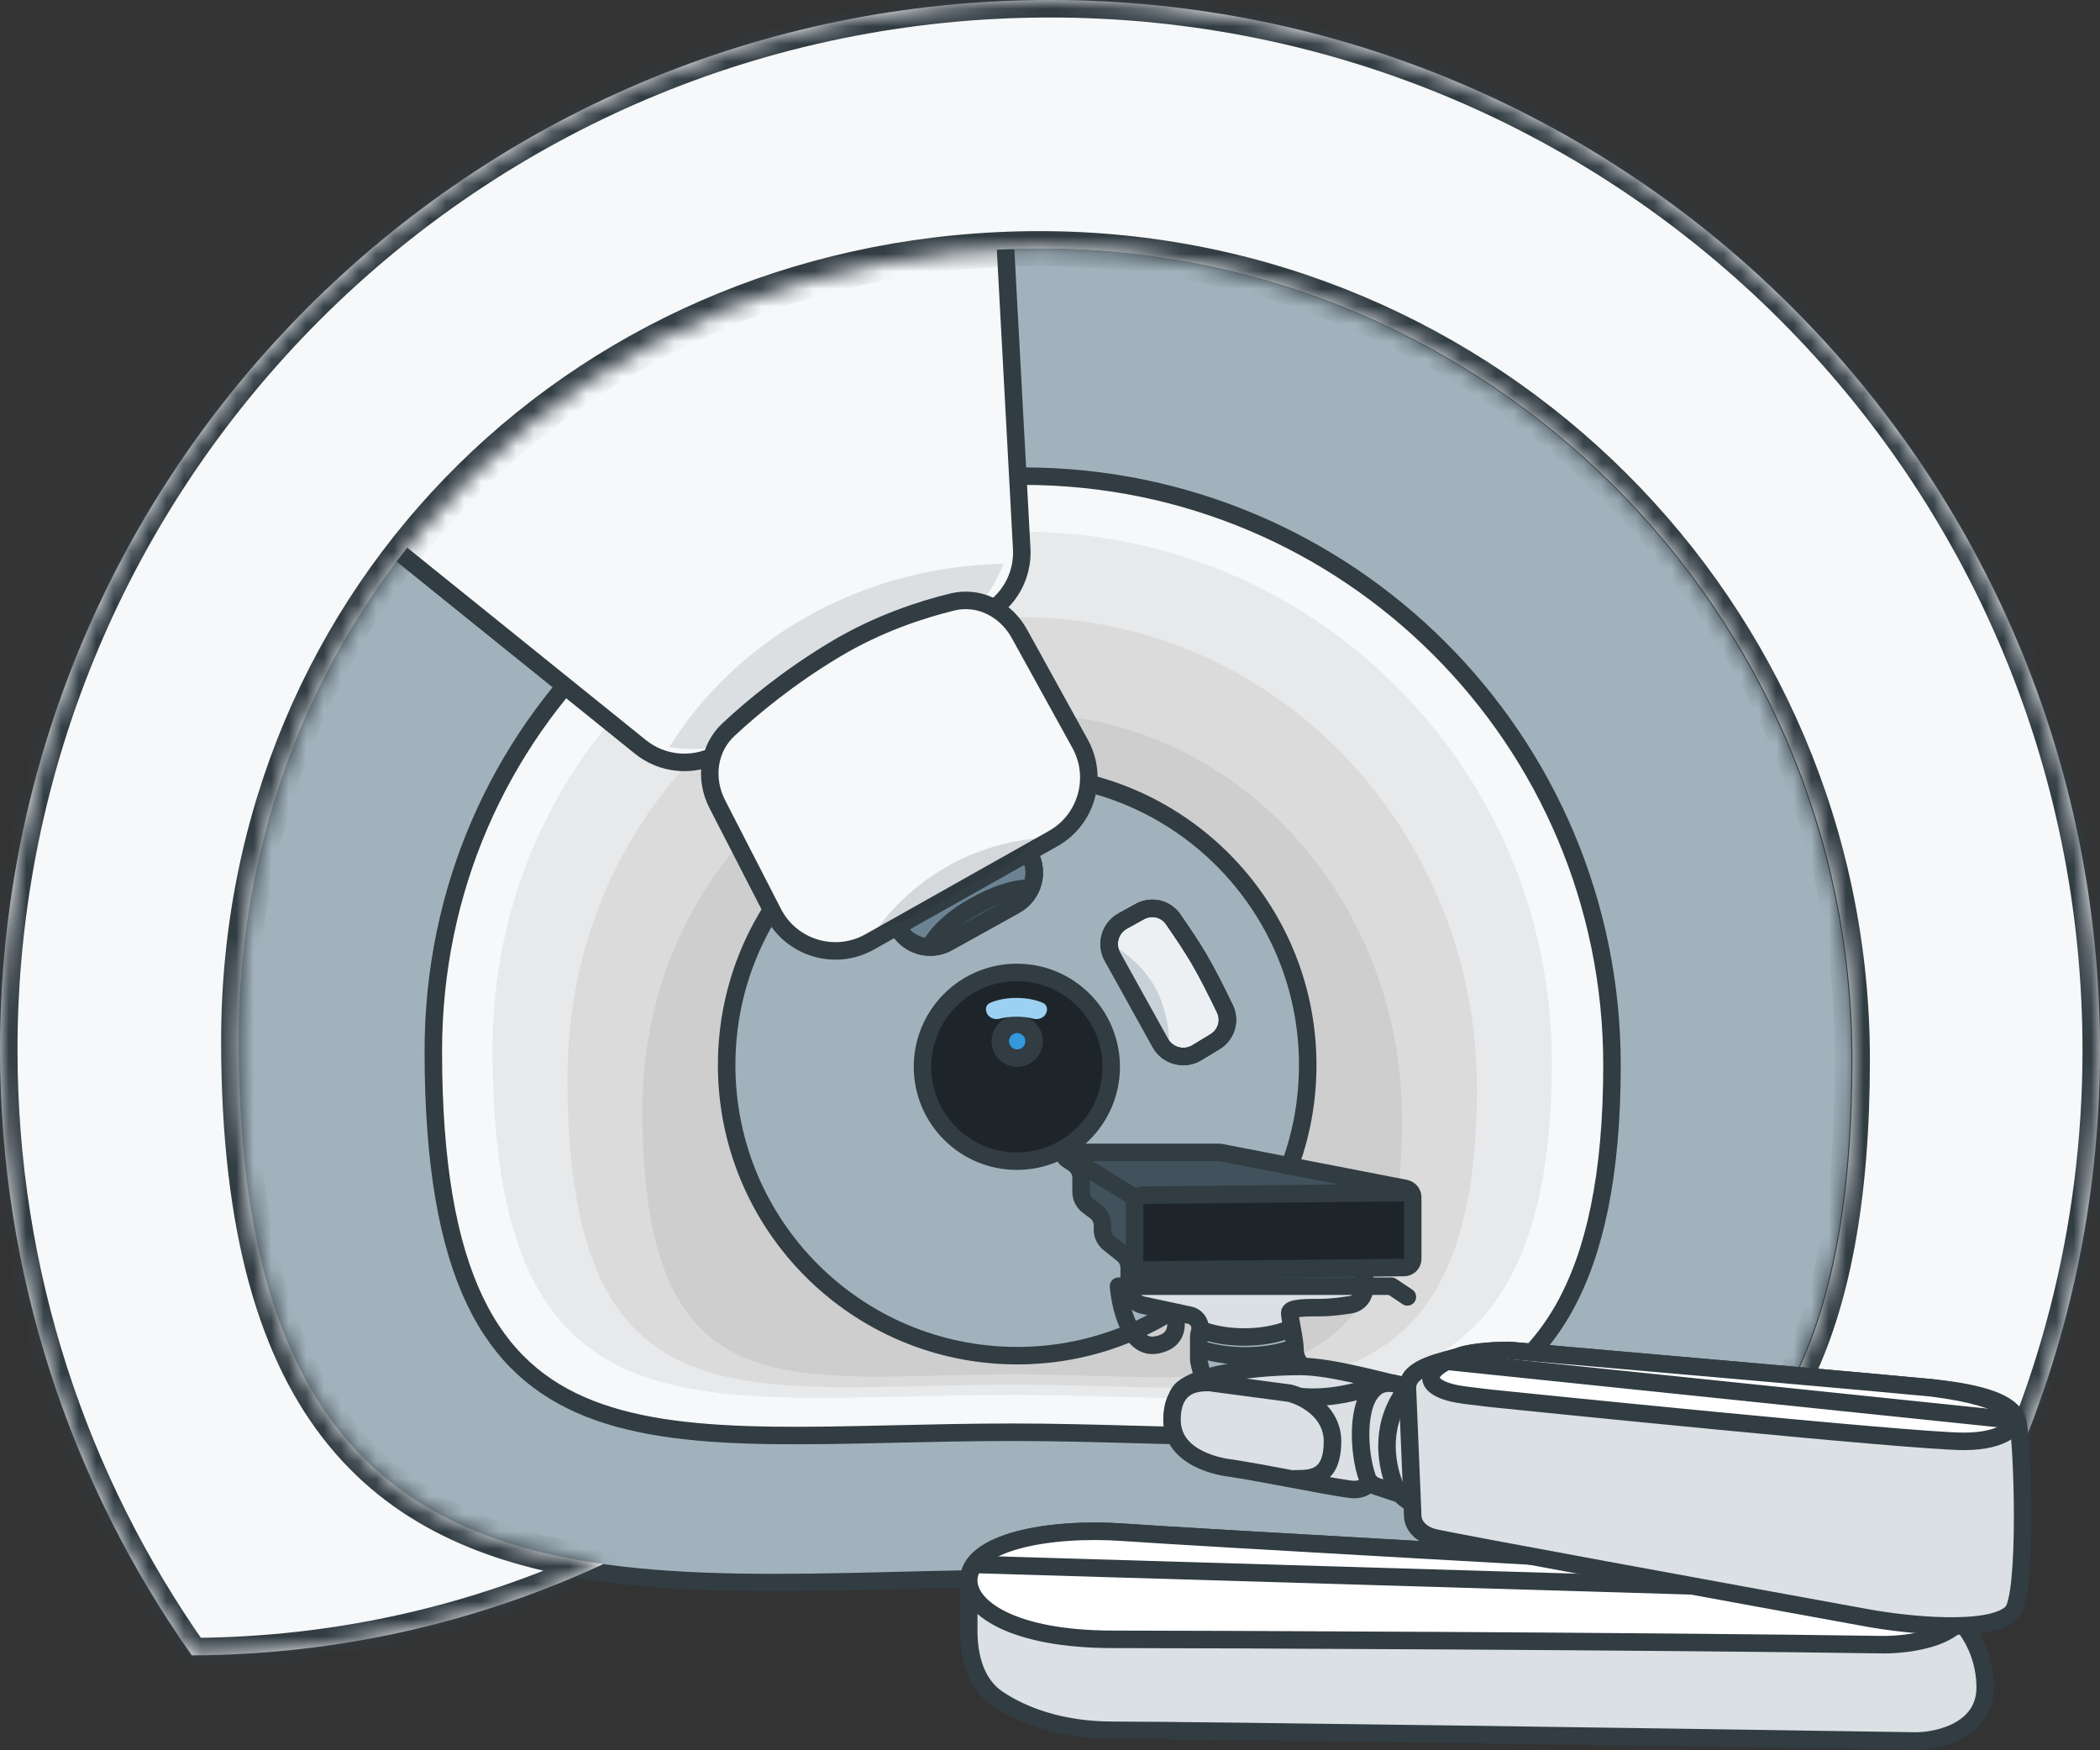
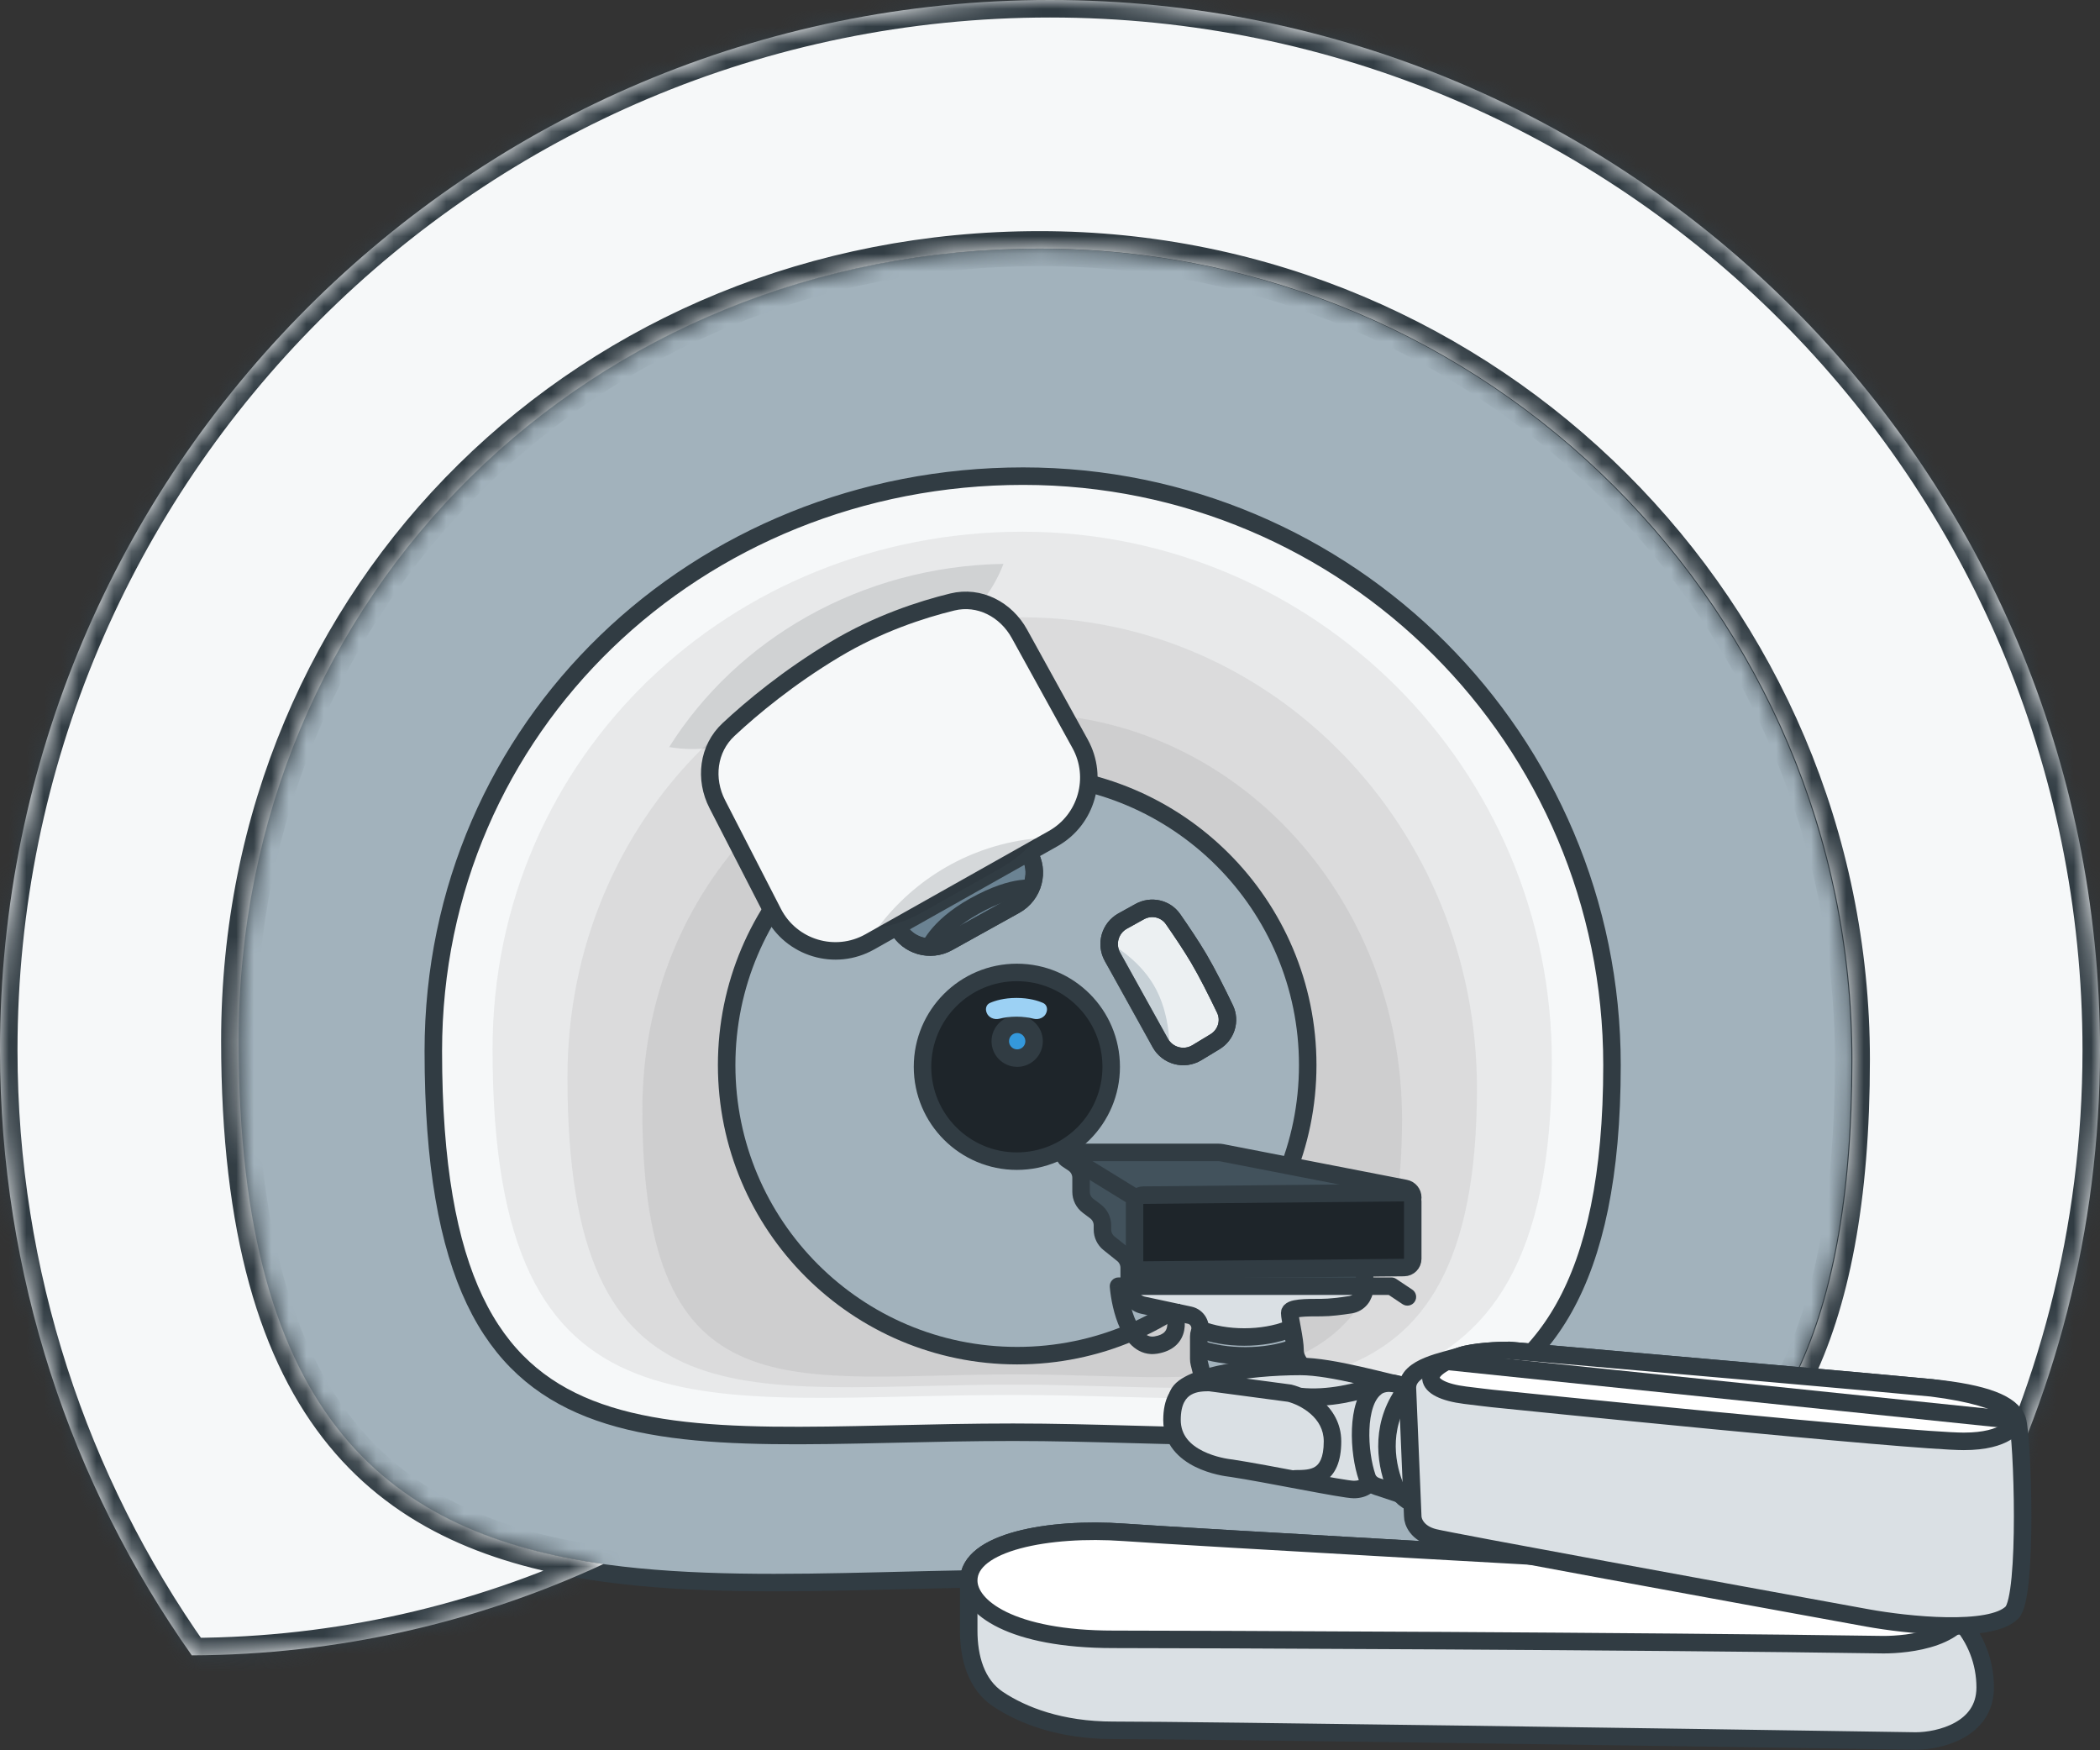
<svg xmlns="http://www.w3.org/2000/svg" width="120" height="100" viewBox="0 0 120 100" fill="none">
  <rect x="0" y="0" width="120" height="100" fill="#333333" stroke="none" />
  <g clip-path="url(#clip0_1415_2781)">
    <path d="M58.584 90.184C61.709 90.184 64.782 90.267 67.775 90.349L67.876 90.351C70.898 90.433 73.839 90.512 76.655 90.498C82.281 90.471 87.458 90.074 91.856 88.567C96.273 87.053 99.904 84.42 102.419 79.943C104.923 75.485 106.295 69.24 106.295 60.541C106.295 34.673 85.279 13.705 59.357 13.705C33.44 13.705 13.079 33.587 13.079 59.461C13.079 68.295 14.521 74.67 17.074 79.252C19.635 83.849 23.294 86.601 27.639 88.219C31.967 89.831 36.972 90.315 42.241 90.403C44.879 90.448 47.594 90.392 50.331 90.327C50.654 90.319 50.976 90.311 51.299 90.303C53.722 90.244 56.158 90.184 58.584 90.184Z" fill="#A2B2BC" stroke="#313C43" />
    <path d="M92.114 60.852C92.114 67.185 91.114 71.621 89.374 74.726C87.643 77.814 85.157 79.629 82.082 80.685C78.987 81.747 75.298 82.041 71.182 82.061C69.127 82.071 66.978 82.014 64.754 81.953L64.674 81.951C62.477 81.891 60.207 81.829 57.898 81.829C55.534 81.829 53.262 81.881 51.098 81.93C50.948 81.933 50.799 81.936 50.65 81.94C48.35 81.992 46.178 82.036 44.139 82.009C40.053 81.954 36.554 81.609 33.699 80.486C30.868 79.373 28.653 77.489 27.132 74.3C25.6 71.088 24.761 66.529 24.761 60.057C24.761 41.49 39.866 27.204 58.466 27.204C77.049 27.204 92.114 42.269 92.114 60.852Z" fill="#F6F8F9" stroke="#313C43" />
    <path d="M88.677 60.656C88.677 83.275 74.438 79.698 57.934 79.698C40.071 79.698 28.146 83.023 28.146 59.95C28.146 43.229 41.736 30.379 58.437 30.379C75.138 30.379 88.677 43.934 88.677 60.656Z" fill="#1E252A" fill-opacity="0.07" />
    <path d="M84.397 62.183C84.397 82.289 72.171 79.109 58.001 79.109C42.665 79.109 32.426 82.065 32.426 61.556C32.426 46.693 44.094 35.271 58.433 35.271C72.773 35.271 84.397 47.32 84.397 62.183Z" fill="#1E252A" fill-opacity="0.07" />
    <path d="M80.117 63.948C80.117 81.261 69.905 78.523 58.069 78.523C45.259 78.523 36.706 81.068 36.706 63.408C36.706 50.609 46.452 40.773 58.43 40.773C70.407 40.773 80.117 51.149 80.117 63.948Z" fill="#1E252A" fill-opacity="0.07" />
    <circle cx="58.125" cy="60.852" r="16.602" fill="#A2B2BC" stroke="#313C43" />
    <circle cx="58.106" cy="60.95" r="5.391" fill="#1E252A" stroke="#313C43" />
    <circle cx="58.125" cy="59.488" r="0.966" fill="#3498DB" stroke="#313C43" />
-     <path d="M36.596 42.673L22.785 31.541C20.566 29.752 20.877 26.282 23.379 24.916L51.476 9.575C54.059 8.165 57.229 9.932 57.387 12.87L58.384 31.352C58.469 32.917 57.632 34.386 56.243 35.112L40.959 43.104C39.549 43.841 37.835 43.672 36.596 42.673Z" fill="#F6F8F9" stroke="#313C43" />
    <path opacity="0.12" fill-rule="evenodd" clip-rule="evenodd" d="M57.341 32.216C56.685 33.94 55.434 35.439 53.716 36.383L48.695 39.142L43.185 41.932C41.615 42.727 39.882 42.961 38.239 42.683C42.105 36.522 49.198 32.354 57.341 32.216Z" fill="#1E252A" />
    <path d="M58.007 51.716L54.168 53.847C53.158 54.409 51.884 54.044 51.324 53.033C50.813 52.11 51.071 50.964 51.925 50.38C52.528 49.968 53.181 49.538 53.731 49.213C54.428 48.801 55.326 48.341 56.142 47.943C57.091 47.479 58.237 47.831 58.795 48.752C59.42 49.785 59.062 51.13 58.007 51.716Z" fill="#6B8393" stroke="#313C43" />
-     <path d="M55.454 51.889C53.093 53.205 52.909 54.531 52.909 54.531L59.209 51.087C59.209 51.087 58.031 50.452 55.454 51.889Z" fill="#42525C" />
    <path d="M53.05 54.295C53.05 54.295 53.464 53.008 55.666 51.776C58.069 50.432 59.188 50.793 59.188 50.793" stroke="#313C43" />
    <path d="M58.007 51.716L54.168 53.847C53.158 54.409 51.884 54.044 51.324 53.033C50.813 52.11 51.071 50.964 51.925 50.38C52.528 49.968 53.181 49.538 53.731 49.213C54.428 48.801 55.326 48.341 56.142 47.943C57.091 47.479 58.237 47.831 58.795 48.752C59.42 49.785 59.062 51.13 58.007 51.716Z" stroke="#313C43" />
    <path d="M44.18 52.156L40.988 45.944C40.252 44.512 40.452 42.779 41.631 41.681C42.986 40.417 45.05 38.702 47.712 37.105C50.16 35.636 52.639 34.828 54.417 34.394C55.962 34.017 57.485 34.82 58.253 36.211L61.72 42.494C62.781 44.416 62.094 46.834 60.181 47.912L49.7 53.813C47.723 54.926 45.217 54.174 44.18 52.156Z" fill="#F6F8F9" stroke="#313C43" />
    <path opacity="0.15" fill-rule="evenodd" clip-rule="evenodd" d="M52.68 52.136L57.151 49.618C57.962 49.161 58.653 48.575 59.215 47.9C55.512 48.255 52.268 50.182 50.159 53.007C51.02 52.876 51.874 52.589 52.68 52.136Z" fill="#1E252A" />
    <path d="M64.153 52.623L65.125 52.085C65.787 51.718 66.607 51.904 67.03 52.512C67.522 53.219 68.086 54.059 68.49 54.743C68.989 55.588 69.557 56.724 70 57.65C70.321 58.321 70.074 59.127 69.425 59.52L68.392 60.145C67.665 60.585 66.717 60.333 66.304 59.59L63.569 54.663C63.166 53.938 63.428 53.025 64.153 52.623Z" fill="#ECF0F2" stroke="#313C43" />
    <path fill-rule="evenodd" clip-rule="evenodd" d="M63.13 53.724C63.033 54.286 63.12 54.885 63.419 55.423L65.55 59.262C65.846 59.795 66.299 60.184 66.818 60.404C66.82 60.39 66.82 60.375 66.819 60.36C66.819 60.347 66.819 60.336 66.82 60.323C66.835 60.107 66.951 57.986 65.909 56.25C64.999 54.732 63.458 53.89 63.13 53.724Z" fill="#A2B2BC" fill-opacity="0.5" />
    <path d="M64.153 52.623L65.125 52.085C65.787 51.718 66.607 51.904 67.03 52.512C67.522 53.219 68.086 54.059 68.49 54.743C68.989 55.588 69.557 56.724 70 57.65C70.321 58.321 70.074 59.127 69.425 59.52L68.392 60.145C67.665 60.585 66.717 60.333 66.304 59.59L63.569 54.663C63.166 53.938 63.428 53.025 64.153 52.623Z" stroke="#313C43" />
    <mask id="path-20-inside-1_1415_2781" fill="white">
      <path fill-rule="evenodd" clip-rule="evenodd" d="M93.55 87.392C101.138 84.045 105.852 76.615 105.852 60.541C105.852 34.95 85.061 14.205 59.414 14.205C33.766 14.205 13.636 33.871 13.636 59.462C13.636 81.29 22.494 87.662 34.49 89.356C27.331 92.677 19.362 94.543 10.96 94.578C4.056 84.805 0 72.876 0 60C0 26.863 26.863 0 60 0C93.137 0 120 26.863 120 60C120 70.309 117.4 80.011 112.82 88.486C106.805 90.997 100.016 90.503 93.55 87.392Z" />
    </mask>
    <path fill-rule="evenodd" clip-rule="evenodd" d="M93.55 87.392C101.138 84.045 105.852 76.615 105.852 60.541C105.852 34.95 85.061 14.205 59.414 14.205C33.766 14.205 13.636 33.871 13.636 59.462C13.636 81.29 22.494 87.662 34.49 89.356C27.331 92.677 19.362 94.543 10.96 94.578C4.056 84.805 0 72.876 0 60C0 26.863 26.863 0 60 0C93.137 0 120 26.863 120 60C120 70.309 117.4 80.011 112.82 88.486C106.805 90.997 100.016 90.503 93.55 87.392Z" fill="#F6F8F9" />
    <path d="M93.55 87.392L93.146 86.478L91.161 87.353L93.116 88.294L93.55 87.392ZM34.49 89.356L34.911 90.264L37.981 88.84L34.63 88.366L34.49 89.356ZM10.96 94.578L10.143 95.155L10.443 95.58L10.964 95.578L10.96 94.578ZM112.82 88.486L113.205 89.409L113.531 89.273L113.699 88.962L112.82 88.486ZM104.852 60.541C104.852 68.493 103.684 74.198 101.651 78.294C99.633 82.359 96.737 84.893 93.146 86.478L93.953 88.307C97.95 86.544 101.206 83.689 103.442 79.183C105.663 74.709 106.852 68.662 106.852 60.541H104.852ZM59.414 15.205C84.511 15.205 104.852 35.504 104.852 60.541H106.852C106.852 34.396 85.611 13.205 59.414 13.205V15.205ZM14.636 59.462C14.636 34.437 34.304 15.205 59.414 15.205V13.205C33.228 13.205 12.636 33.304 12.636 59.462H14.636ZM34.63 88.366C28.764 87.538 23.832 85.59 20.338 81.326C16.83 77.044 14.636 70.261 14.636 59.462H12.636C12.636 70.491 14.871 77.808 18.791 82.593C22.726 87.396 28.22 89.481 34.35 90.347L34.63 88.366ZM34.069 88.449C27.039 91.71 19.211 93.544 10.956 93.578L10.964 95.578C19.513 95.543 27.624 93.643 34.911 90.264L34.069 88.449ZM11.777 94.001C4.988 84.391 1 72.663 1 60H-1C-1 73.089 3.124 85.218 10.143 95.155L11.777 94.001ZM1 60C1 27.415 27.415 1 60 1V-1C26.311 -1 -1 26.311 -1 60H1ZM60 1C92.585 1 119 27.415 119 60H121C121 26.311 93.689 -1 60 -1V1ZM119 60C119 70.139 116.443 79.678 111.94 88.011L113.699 88.962C118.357 80.344 121 70.48 121 60H119ZM112.435 87.564C106.727 89.945 100.239 89.501 93.983 86.491L93.116 88.294C99.793 91.506 106.882 92.048 113.205 89.409L112.435 87.564Z" fill="#313C43" mask="url(#path-20-inside-1_1415_2781)" />
    <path d="M55.355 93.166V90.299C55.355 88.097 59.94 87.242 64.22 87.547C68.298 87.838 93.466 89.24 95.835 89.371C95.967 89.379 96.079 89.388 96.21 89.402L108.271 90.672C111.209 90.981 113.439 93.459 113.439 96.413C113.439 98.859 110.79 99.47 109.465 99.47C96.218 99.266 68.5 98.859 63.609 98.859C60.586 98.859 58.42 98.002 57.037 97.084C55.77 96.242 55.355 94.688 55.355 93.166Z" fill="#DAE0E4" stroke="#313C43" />
    <path d="M63.609 93.661C57.8 93.661 55.355 91.827 55.355 90.299C55.355 88.097 59.94 87.242 64.22 87.547C68.298 87.838 93.466 89.24 95.835 89.371C95.967 89.379 96.079 89.388 96.21 89.402L111.042 90.963C112.405 91.107 112.522 89.845 112.522 91.216C112.522 93.661 108.956 93.967 107.631 93.967C94.383 93.763 68.5 93.661 63.609 93.661Z" fill="white" stroke="#313C43" />
-     <path d="M55.66 89.382L96.625 90.604" stroke="#313C43" />
    <path d="M61.775 68.593V66.453L60.857 65.842H69.723L79.811 67.982L77.977 72.262V73.485H64.526V71.956L62.997 70.733V69.51L61.775 68.593Z" fill="#42525C" />
    <path d="M68.5 77.153L68.806 78.987L71.557 78.07H74.308L73.697 75.93L73.086 76.236H70.64L68.5 75.93V77.153Z" fill="#A2B2BC" />
    <path d="M68.194 75.013L68.806 75.93L70.029 76.236H71.863L73.697 75.93V75.013L74.003 74.707H77.06L77.977 74.096V73.484H64.526V74.401L65.749 74.707L68.194 75.013Z" fill="#DAE0E4" />
    <path d="M68.806 78.987L68.53 77.884C68.51 77.805 68.5 77.723 68.5 77.641V76.359C68.5 76.277 68.513 76.197 68.539 76.12V76.12C68.681 75.692 68.421 75.236 67.981 75.142L65.316 74.571C64.855 74.472 64.526 74.065 64.526 73.593V72.437C64.526 72.133 64.388 71.846 64.151 71.656L63.373 71.033C63.136 70.844 62.997 70.556 62.997 70.252V70.01C62.997 69.696 62.849 69.399 62.597 69.21L62.175 68.893C61.923 68.704 61.775 68.408 61.775 68.093V67.294C61.775 66.96 61.608 66.647 61.329 66.462L60.946 66.207C60.891 66.17 60.857 66.108 60.857 66.041V66.041C60.857 65.931 60.947 65.842 61.057 65.842H69.627C69.691 65.842 69.755 65.848 69.818 65.86L80.301 67.899C80.549 67.947 80.729 68.164 80.729 68.417V68.417C80.729 68.531 80.692 68.643 80.623 68.734L78.177 71.995C78.047 72.168 77.977 72.379 77.977 72.595V73.582C77.977 74.059 77.641 74.47 77.17 74.544C76.629 74.628 75.989 74.707 75.531 74.707C74.614 74.707 73.697 74.707 73.697 75.013C73.697 75.319 74.003 76.542 74.003 77.153C74.003 77.764 74.614 78.376 74.92 78.376" stroke="#313C43" />
    <path d="M78.044 78.704L80.045 79.371C80.453 79.507 80.728 79.889 80.728 80.319V84.975C80.728 85.421 80.231 85.687 79.86 85.439C79.828 85.418 79.793 85.4 79.757 85.385L78.623 84.932C78.403 84.844 78.16 84.837 77.935 84.912L77.595 85.025C77.444 85.075 77.284 85.089 77.127 85.065L69.636 83.912C69.492 83.89 69.354 83.837 69.233 83.756L67.841 82.828C67.673 82.716 67.543 82.555 67.468 82.367L67.108 81.467C67.02 81.248 67.013 81.004 67.087 80.78L67.425 79.767C67.524 79.469 67.759 79.234 68.057 79.135L70.215 78.416C70.294 78.389 70.376 78.373 70.46 78.367L74.488 78.079C74.572 78.073 74.656 78.078 74.738 78.093L77.907 78.669C77.954 78.677 77.999 78.689 78.044 78.704Z" fill="#DAE0E4" />
    <path d="M81.034 86.019V86.019C80.441 85.821 79.916 85.432 79.687 84.849C79.145 83.467 78.858 81.249 80.423 79.293" stroke="#313C43" />
    <path d="M73.697 75.93C72.169 76.542 70.029 76.541 68.5 75.93" stroke="#313C43" />
    <path d="M73.976 77.001C72.329 77.617 70.024 77.622 68.38 77.014" stroke="#313C43" />
    <path d="M80.145 74.512C80.375 74.665 80.686 74.603 80.839 74.373C80.992 74.143 80.93 73.833 80.7 73.68L80.145 74.512ZM79.505 73.484L79.783 73.068C79.701 73.014 79.604 72.984 79.505 72.984V73.484ZM63.914 73.484V72.984C63.775 72.984 63.641 73.043 63.546 73.146C63.452 73.249 63.404 73.387 63.416 73.526L63.914 73.484ZM80.7 73.68L79.783 73.068L79.228 73.9L80.145 74.512L80.7 73.68ZM79.505 72.984H63.914V73.984H79.505V72.984ZM63.416 73.526C63.47 74.172 63.647 75.138 64.02 75.929C64.207 76.325 64.459 76.714 64.804 76.988C65.163 77.274 65.615 77.427 66.136 77.34L65.972 76.354C65.76 76.389 65.59 76.336 65.427 76.206C65.248 76.064 65.077 75.826 64.924 75.503C64.62 74.857 64.461 74.02 64.413 73.443L63.416 73.526ZM66.136 77.34C66.575 77.267 66.932 77.108 67.198 76.864C67.466 76.617 67.609 76.313 67.668 76.011C67.782 75.433 67.598 74.842 67.419 74.484L66.524 74.931C66.651 75.184 66.742 75.541 66.687 75.818C66.662 75.944 66.61 76.046 66.521 76.128C66.43 76.212 66.267 76.305 65.972 76.354L66.136 77.34Z" fill="#313C43" />
    <path d="M79.083 78.757V78.757C78.968 78.942 78.8 79.088 78.596 79.164C77.676 79.505 75.908 79.968 74.263 79.784" stroke="#313C43" />
    <path d="M80.117 85.407L78.676 84.927C78.424 84.843 78.212 84.664 78.124 84.414C77.628 82.991 77.477 80.182 78.588 79.293C78.792 79.089 79.445 78.804 80.423 79.293" stroke="#313C43" />
    <path d="M69.111 78.987L69.177 78.492L69.145 78.487H69.111V78.987ZM73.697 79.599L73.818 79.114L73.791 79.107L73.763 79.103L73.697 79.599ZM74.003 83.99C73.727 83.99 73.503 84.214 73.503 84.49C73.503 84.766 73.727 84.99 74.003 84.99V83.99ZM70.362 83.883L70.437 83.388L70.362 83.883ZM70.307 83.876L70.362 83.379L70.307 83.876ZM77.783 84.49C77.783 84.466 77.796 84.478 77.753 84.51C77.707 84.545 77.591 84.602 77.366 84.602V85.602C78.11 85.602 78.783 85.196 78.783 84.49H77.783ZM77.366 84.602C77.267 84.602 76.932 84.555 76.387 84.462C75.867 84.373 75.206 84.25 74.496 84.117C73.084 83.852 71.473 83.545 70.437 83.388L70.287 84.377C71.301 84.531 72.888 84.833 74.312 85.1C75.021 85.233 75.689 85.357 76.218 85.448C76.724 85.534 77.16 85.602 77.366 85.602V84.602ZM70.362 83.379C70.222 83.363 69.457 83.263 68.742 82.909C68.031 82.557 67.471 82.014 67.471 81.127H66.471C66.471 82.557 67.421 83.371 68.298 83.805C69.171 84.237 70.074 84.353 70.252 84.373L70.362 83.379ZM67.471 81.127C67.471 80.194 67.792 79.846 68.064 79.687C68.391 79.496 68.794 79.487 69.111 79.487V78.487C68.817 78.487 68.15 78.479 67.56 78.823C66.915 79.199 66.471 79.921 66.471 81.127H67.471ZM69.045 79.483L73.631 80.094L73.763 79.103L69.177 78.492L69.045 79.483ZM73.576 80.084C73.92 80.17 74.455 80.397 74.895 80.784C75.326 81.163 75.643 81.672 75.643 82.35H76.643C76.643 81.316 76.144 80.551 75.556 80.034C74.977 79.524 74.29 79.231 73.818 79.114L73.576 80.084ZM75.643 82.35C75.643 83.329 75.368 83.661 75.148 83.801C74.872 83.976 74.494 83.99 74.003 83.99V84.99C74.429 84.99 75.12 85.004 75.685 84.644C76.306 84.249 76.643 83.511 76.643 82.35H75.643ZM70.437 83.388C70.408 83.384 70.385 83.381 70.362 83.379L70.252 84.373C70.269 84.375 70.278 84.376 70.287 84.377L70.437 83.388Z" fill="#313C43" />
    <path d="M80.729 79.293C79.2 78.987 76.143 78.07 74.309 78.07C71.236 78.07 67.277 78.681 67.277 79.904" stroke="#313C43" />
    <path d="M64.832 68.783C64.832 68.508 65.052 68.285 65.327 68.283L80.224 68.139C80.502 68.137 80.728 68.361 80.728 68.639V71.919C80.728 72.194 80.507 72.417 80.233 72.419L65.336 72.562C65.058 72.565 64.832 72.341 64.832 72.062V68.783Z" fill="#1E252A" stroke="#313C43" />
    <path d="M61.163 66.147L65.137 68.593" stroke="#313C43" />
    <path d="M80.728 86.63L80.423 79.293C80.423 78.07 82.563 77.764 83.48 77.459C84.213 77.214 85.62 77.153 86.231 77.153C93.262 77.764 107.937 79.049 110.382 79.293C113.439 79.599 114.968 80.21 115.274 81.127C115.579 82.044 115.885 91.216 114.968 92.133C113.745 93.356 108.956 92.846 106.714 92.439C98.867 91.012 82.929 88.097 81.951 87.853C80.973 87.608 80.728 86.936 80.728 86.63Z" fill="#DAE0E4" stroke="#313C43" />
    <path d="M85.284 79.901C85.141 79.885 84.508 79.813 83.719 79.713C81.222 79.398 81.093 78.254 83.48 77.459C84.213 77.214 85.62 77.153 86.231 77.153C93.263 77.764 107.937 79.049 110.382 79.293C112.786 79.594 114.009 80.042 114.63 80.42C115.189 80.76 115.183 81.502 114.623 81.84C114.179 82.109 113.439 82.35 112.217 82.35C109.206 82.35 86.041 79.979 85.331 79.906C85.308 79.904 85.306 79.904 85.284 79.901Z" fill="white" stroke="#313C43" />
    <path d="M82.563 77.764L114.968 81.127" stroke="#313C43" />
    <path d="M56.365 57.815C56.297 57.611 56.37 57.389 56.567 57.302C56.864 57.172 57.37 57.015 58.085 57.015C58.8 57.015 59.306 57.172 59.603 57.302C59.8 57.389 59.873 57.611 59.805 57.815L59.796 57.844C59.7 58.132 59.364 58.278 59.069 58.205C58.813 58.141 58.477 58.085 58.085 58.085C57.693 58.085 57.357 58.141 57.101 58.205C56.806 58.278 56.47 58.132 56.374 57.844L56.365 57.815Z" fill="#9CD1F4" />
  </g>
  <defs>
    <clipPath id="clip0_1415_2781">
      <rect width="120" height="100" fill="white" />
    </clipPath>
  </defs>
</svg>